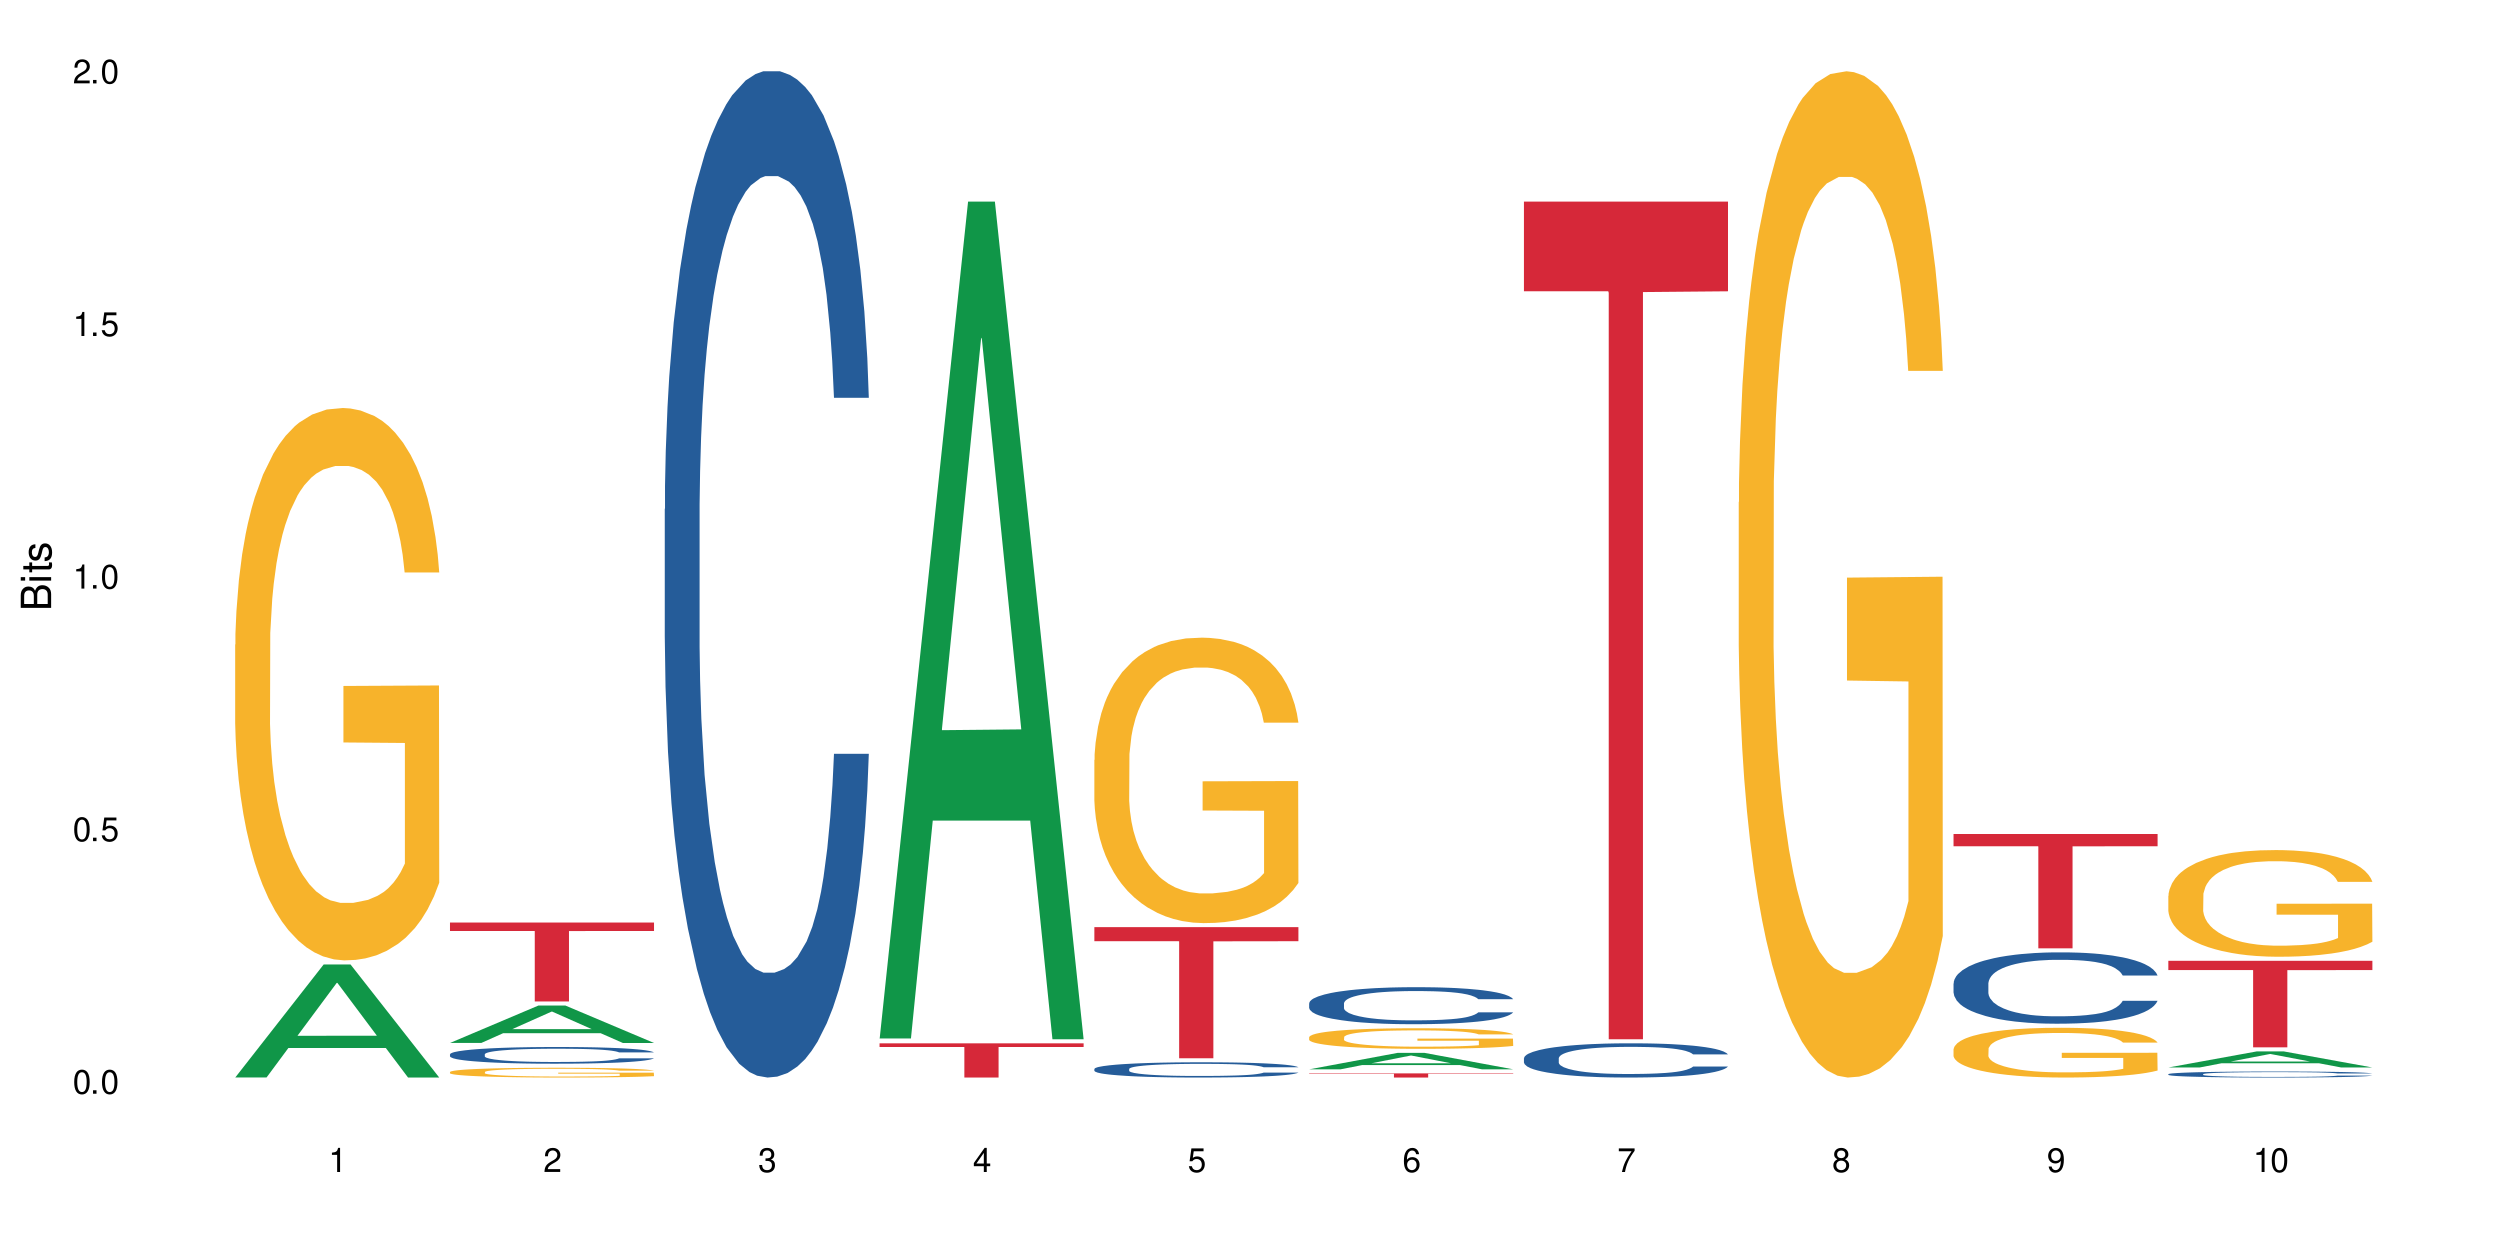
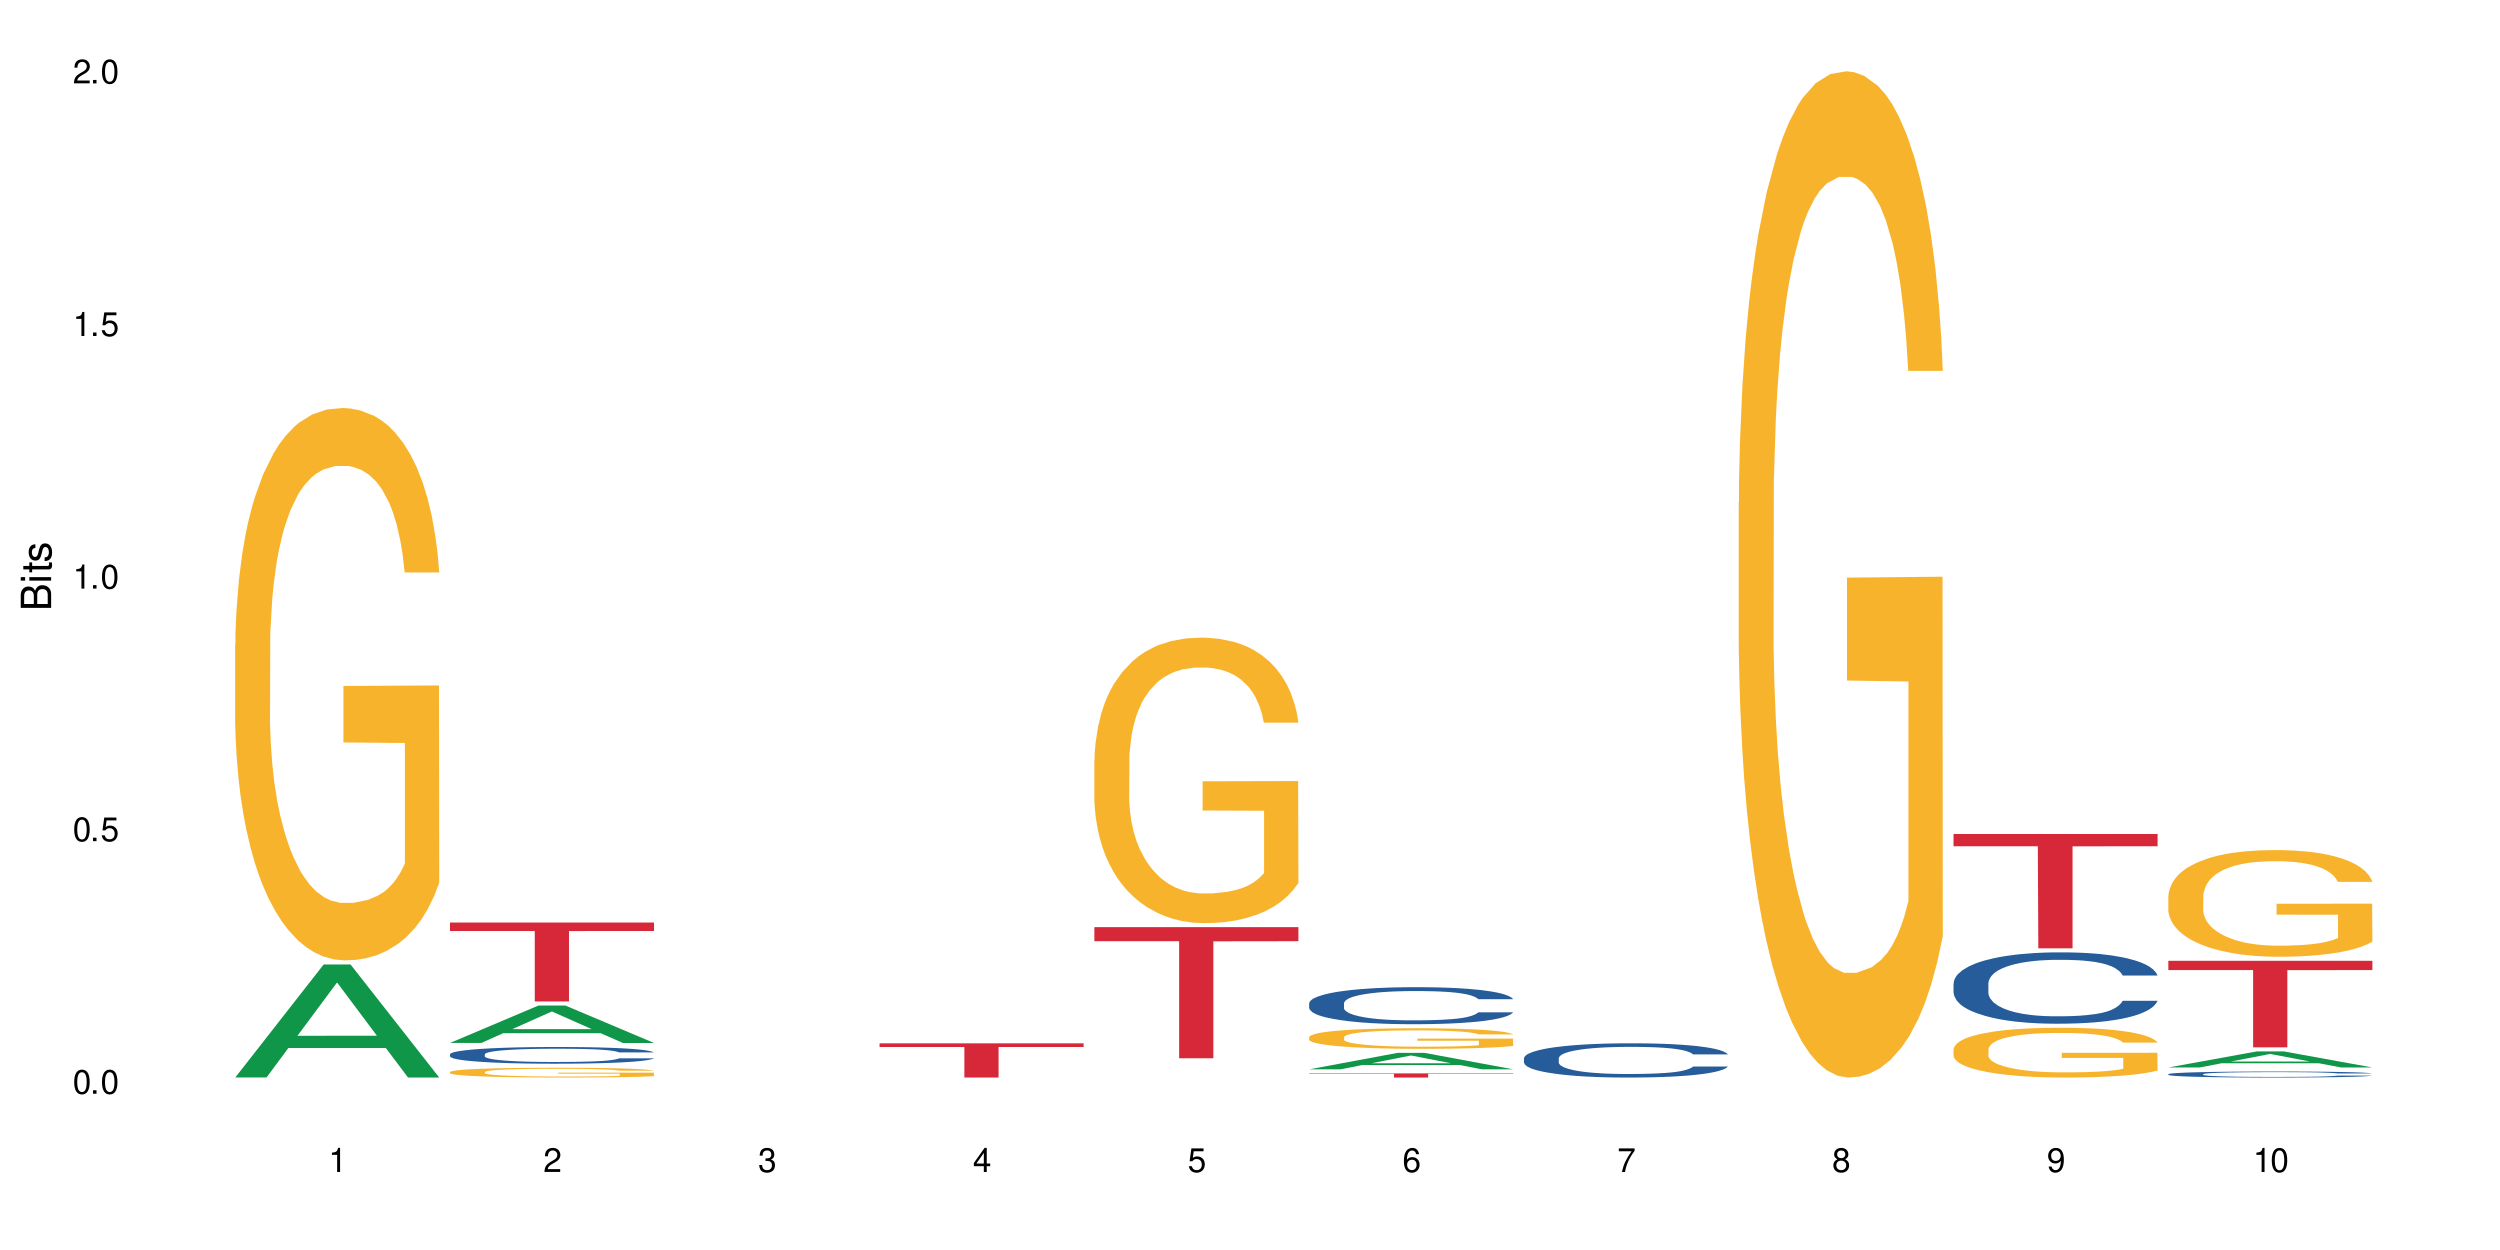
<svg xmlns="http://www.w3.org/2000/svg" xmlns:xlink="http://www.w3.org/1999/xlink" width="720" height="360" viewBox="0 0 720 360">
  <defs>
    <g>
      <g id="glyph-0-0">
</g>
      <g id="glyph-0-1">
        <path d="M 2.641 -6.938 C 2 -6.938 1.422 -6.656 1.078 -6.172 C 0.641 -5.562 0.406 -4.641 0.406 -3.359 C 0.406 -1.016 1.188 0.219 2.641 0.219 C 4.078 0.219 4.859 -1.016 4.859 -3.297 C 4.859 -4.641 4.656 -5.547 4.203 -6.172 C 3.844 -6.656 3.281 -6.938 2.641 -6.938 Z M 2.641 -6.188 C 3.547 -6.188 4 -5.25 4 -3.375 C 4 -1.406 3.562 -0.484 2.625 -0.484 C 1.734 -0.484 1.281 -1.438 1.281 -3.344 C 1.281 -5.25 1.734 -6.188 2.641 -6.188 Z M 2.641 -6.188 " />
      </g>
      <g id="glyph-0-2">
        <path d="M 1.828 -1 L 0.828 -1 L 0.828 0 L 1.828 0 Z M 1.828 -1 " />
      </g>
      <g id="glyph-0-3">
        <path d="M 4.562 -6.797 L 1.062 -6.797 L 0.547 -3.094 L 1.328 -3.094 C 1.719 -3.562 2.047 -3.734 2.578 -3.734 C 3.484 -3.734 4.062 -3.109 4.062 -2.094 C 4.062 -1.125 3.484 -0.531 2.578 -0.531 C 1.828 -0.531 1.375 -0.906 1.188 -1.672 L 0.328 -1.672 C 0.453 -1.109 0.547 -0.844 0.75 -0.594 C 1.125 -0.078 1.828 0.219 2.594 0.219 C 3.969 0.219 4.922 -0.781 4.922 -2.219 C 4.922 -3.562 4.031 -4.484 2.719 -4.484 C 2.25 -4.484 1.859 -4.359 1.469 -4.062 L 1.734 -5.969 L 4.562 -5.969 Z M 4.562 -6.797 " />
      </g>
      <g id="glyph-0-4">
        <path d="M 2.484 -4.938 L 2.484 0 L 3.328 0 L 3.328 -6.938 L 2.766 -6.938 C 2.469 -5.875 2.281 -5.734 0.984 -5.562 L 0.984 -4.938 Z M 2.484 -4.938 " />
      </g>
      <g id="glyph-0-5">
        <path d="M 4.859 -0.828 L 1.281 -0.828 C 1.359 -1.406 1.672 -1.781 2.5 -2.281 L 3.469 -2.828 C 4.406 -3.344 4.906 -4.062 4.906 -4.906 C 4.906 -5.484 4.672 -6.031 4.266 -6.406 C 3.859 -6.766 3.375 -6.938 2.719 -6.938 C 1.859 -6.938 1.219 -6.625 0.844 -6.031 C 0.609 -5.672 0.5 -5.234 0.484 -4.531 L 1.328 -4.531 C 1.359 -5.016 1.406 -5.281 1.531 -5.516 C 1.75 -5.938 2.188 -6.203 2.703 -6.203 C 3.469 -6.203 4.031 -5.641 4.031 -4.891 C 4.031 -4.344 3.719 -3.859 3.125 -3.516 L 2.234 -3 C 0.812 -2.172 0.406 -1.531 0.328 -0.016 L 4.859 -0.016 Z M 4.859 -0.828 " />
      </g>
      <g id="glyph-0-6">
        <path d="M 2.125 -3.188 L 2.578 -3.188 C 3.5 -3.188 3.984 -2.766 3.984 -1.922 C 3.984 -1.062 3.469 -0.531 2.594 -0.531 C 1.656 -0.531 1.203 -1 1.156 -2.016 L 0.312 -2.016 C 0.344 -1.453 0.438 -1.094 0.609 -0.781 C 0.953 -0.109 1.625 0.219 2.547 0.219 C 3.953 0.219 4.859 -0.625 4.859 -1.938 C 4.859 -2.828 4.516 -3.297 3.703 -3.594 C 4.344 -3.844 4.656 -4.328 4.656 -5.031 C 4.656 -6.219 3.875 -6.938 2.578 -6.938 C 1.203 -6.938 0.484 -6.172 0.453 -4.703 L 1.297 -4.703 C 1.312 -5.125 1.344 -5.359 1.453 -5.578 C 1.641 -5.969 2.062 -6.203 2.594 -6.203 C 3.344 -6.203 3.797 -5.75 3.797 -5 C 3.797 -4.516 3.609 -4.219 3.25 -4.047 C 3.016 -3.953 2.703 -3.922 2.125 -3.906 Z M 2.125 -3.188 " />
      </g>
      <g id="glyph-0-7">
        <path d="M 3.141 -1.672 L 3.141 0 L 3.984 0 L 3.984 -1.672 L 4.984 -1.672 L 4.984 -2.438 L 3.984 -2.438 L 3.984 -6.938 L 3.359 -6.938 L 0.266 -2.578 L 0.266 -1.672 Z M 3.141 -2.438 L 1 -2.438 L 3.141 -5.5 Z M 3.141 -2.438 " />
      </g>
      <g id="glyph-0-8">
        <path d="M 4.781 -5.125 C 4.609 -6.266 3.891 -6.938 2.844 -6.938 C 2.094 -6.938 1.422 -6.578 1.031 -5.953 C 0.594 -5.266 0.406 -4.422 0.406 -3.172 C 0.406 -2 0.578 -1.25 0.984 -0.641 C 1.359 -0.078 1.953 0.219 2.703 0.219 C 3.984 0.219 4.922 -0.75 4.922 -2.094 C 4.922 -3.375 4.062 -4.281 2.844 -4.281 C 2.172 -4.281 1.641 -4.031 1.281 -3.516 C 1.281 -5.234 1.828 -6.188 2.797 -6.188 C 3.391 -6.188 3.797 -5.797 3.938 -5.125 Z M 2.734 -3.531 C 3.547 -3.531 4.062 -2.953 4.062 -2.031 C 4.062 -1.156 3.484 -0.531 2.703 -0.531 C 1.922 -0.531 1.328 -1.188 1.328 -2.078 C 1.328 -2.938 1.906 -3.531 2.734 -3.531 Z M 2.734 -3.531 " />
      </g>
      <g id="glyph-0-9">
        <path d="M 4.984 -6.797 L 0.438 -6.797 L 0.438 -5.969 L 4.109 -5.969 C 2.5 -3.656 1.828 -2.234 1.328 0 L 2.219 0 C 2.594 -2.172 3.453 -4.047 4.984 -6.094 Z M 4.984 -6.797 " />
      </g>
      <g id="glyph-0-10">
        <path d="M 3.75 -3.656 C 4.469 -4.094 4.688 -4.438 4.688 -5.078 C 4.688 -6.172 3.844 -6.938 2.641 -6.938 C 1.438 -6.938 0.594 -6.172 0.594 -5.094 C 0.594 -4.438 0.812 -4.094 1.516 -3.656 C 0.734 -3.266 0.359 -2.703 0.359 -1.922 C 0.359 -0.656 1.281 0.219 2.641 0.219 C 3.984 0.219 4.922 -0.656 4.922 -1.922 C 4.922 -2.703 4.531 -3.266 3.75 -3.656 Z M 2.641 -6.188 C 3.359 -6.188 3.812 -5.75 3.812 -5.062 C 3.812 -4.406 3.344 -3.984 2.641 -3.984 C 1.922 -3.984 1.453 -4.406 1.453 -5.078 C 1.453 -5.75 1.922 -6.188 2.641 -6.188 Z M 2.641 -3.266 C 3.484 -3.266 4.062 -2.719 4.062 -1.906 C 4.062 -1.078 3.484 -0.531 2.625 -0.531 C 1.797 -0.531 1.219 -1.094 1.219 -1.906 C 1.219 -2.719 1.781 -3.266 2.641 -3.266 Z M 2.641 -3.266 " />
      </g>
      <g id="glyph-0-11">
        <path d="M 0.516 -1.578 C 0.672 -0.453 1.406 0.219 2.438 0.219 C 3.188 0.219 3.859 -0.141 4.266 -0.766 C 4.688 -1.453 4.891 -2.297 4.891 -3.547 C 4.891 -4.719 4.703 -5.453 4.312 -6.078 C 3.938 -6.641 3.344 -6.938 2.594 -6.938 C 1.297 -6.938 0.359 -5.969 0.359 -4.625 C 0.359 -3.344 1.234 -2.453 2.453 -2.453 C 3.094 -2.453 3.578 -2.672 4.016 -3.203 C 4 -1.484 3.469 -0.531 2.5 -0.531 C 1.906 -0.531 1.484 -0.906 1.359 -1.578 Z M 2.578 -6.203 C 3.375 -6.203 3.969 -5.531 3.969 -4.641 C 3.969 -3.797 3.391 -3.188 2.547 -3.188 C 1.734 -3.188 1.234 -3.766 1.234 -4.688 C 1.234 -5.562 1.797 -6.203 2.578 -6.203 Z M 2.578 -6.203 " />
      </g>
      <g id="glyph-1-0">
</g>
      <g id="glyph-1-1">
        <path d="M 0 -0.953 L 0 -4.891 C 0 -5.719 -0.234 -6.344 -0.734 -6.797 C -1.188 -7.234 -1.812 -7.469 -2.5 -7.469 C -3.547 -7.469 -4.188 -7 -4.625 -5.875 C -4.984 -6.688 -5.625 -7.094 -6.531 -7.094 C -7.172 -7.094 -7.734 -6.859 -8.141 -6.391 C -8.562 -5.922 -8.75 -5.344 -8.75 -4.5 L -8.75 -0.953 Z M -4.984 -2.062 L -7.766 -2.062 L -7.766 -4.219 C -7.766 -4.844 -7.688 -5.203 -7.453 -5.5 C -7.219 -5.812 -6.859 -5.969 -6.375 -5.969 C -5.891 -5.969 -5.531 -5.812 -5.297 -5.5 C -5.062 -5.203 -4.984 -4.844 -4.984 -4.219 Z M -0.984 -2.062 L -4 -2.062 L -4 -4.781 C -4 -5.766 -3.438 -6.359 -2.484 -6.359 C -1.547 -6.359 -0.984 -5.766 -0.984 -4.781 Z M -0.984 -2.062 " />
      </g>
      <g id="glyph-1-2">
        <path d="M -6.281 -1.797 L -6.281 -0.797 L 0 -0.797 L 0 -1.797 Z M -8.75 -1.797 L -8.75 -0.797 L -7.484 -0.797 L -7.484 -1.797 Z M -8.75 -1.797 " />
      </g>
      <g id="glyph-1-3">
        <path d="M -6.281 -3.047 L -6.281 -2.016 L -8.016 -2.016 L -8.016 -1.016 L -6.281 -1.016 L -6.281 -0.172 L -5.469 -0.172 L -5.469 -1.016 L -0.719 -1.016 C -0.078 -1.016 0.281 -1.453 0.281 -2.234 C 0.281 -2.5 0.25 -2.719 0.188 -3.047 L -0.641 -3.047 C -0.609 -2.906 -0.594 -2.766 -0.594 -2.562 C -0.594 -2.141 -0.719 -2.016 -1.156 -2.016 L -5.469 -2.016 L -5.469 -3.047 Z M -6.281 -3.047 " />
      </g>
      <g id="glyph-1-4">
        <path d="M -4.531 -5.25 C -5.766 -5.25 -6.469 -4.422 -6.469 -2.969 C -6.469 -1.516 -5.719 -0.562 -4.547 -0.562 C -3.562 -0.562 -3.094 -1.062 -2.734 -2.562 L -2.516 -3.484 C -2.344 -4.188 -2.094 -4.469 -1.641 -4.469 C -1.047 -4.469 -0.641 -3.875 -0.641 -3 C -0.641 -2.453 -0.797 -2 -1.062 -1.75 C -1.25 -1.594 -1.422 -1.531 -1.875 -1.469 L -1.875 -0.406 C -0.422 -0.453 0.281 -1.266 0.281 -2.922 C 0.281 -4.5 -0.5 -5.516 -1.719 -5.516 C -2.656 -5.516 -3.172 -4.984 -3.469 -3.734 L -3.703 -2.766 C -3.891 -1.953 -4.156 -1.609 -4.594 -1.609 C -5.188 -1.609 -5.547 -2.125 -5.547 -2.938 C -5.547 -3.75 -5.203 -4.172 -4.531 -4.203 Z M -4.531 -5.25 " />
      </g>
    </g>
  </defs>
  <rect x="-72" y="-36" width="864" height="432" fill="rgb(100%, 100%, 100%)" fill-opacity="1" />
  <path fill-rule="nonzero" fill="rgb(6.275%, 58.824%, 28.235%)" fill-opacity="1" d="M 67.73 310.301 L 67.793 310.27 L 93.223 277.758 L 100.945 277.758 L 126.5 310.332 L 117.52 310.332 L 111.117 301.828 L 83.051 301.828 L 76.773 310.301 L 67.73 310.301 L 85.75 298.312 L 108.543 298.281 L 97.176 283.082 L 97.051 283.051 L 96.926 283.141 L 85.688 298.281 L 85.75 298.312 Z M 67.73 310.301 " />
  <path fill-rule="nonzero" fill="rgb(96.863%, 70.196%, 16.863%)" fill-opacity="1" d="M 67.73 185.645 L 67.801 185.5 L 67.801 182.594 L 68.09 176.055 L 68.805 167.047 L 69.738 159.637 L 70.742 153.824 L 71.387 150.773 L 72.461 146.414 L 73.395 143.219 L 75.758 136.68 L 78.77 130.578 L 80.418 127.965 L 82.281 125.492 L 84.93 122.734 L 86.148 121.715 L 89.875 119.391 L 94.105 117.938 L 98.762 117.504 L 100.914 117.648 L 103.852 118.23 L 107.863 119.828 L 110.16 121.281 L 111.949 122.734 L 113.812 124.621 L 116.105 127.527 L 118.258 131.016 L 119.977 134.5 L 121.695 138.859 L 123.129 143.508 L 124.348 148.594 L 125.422 154.695 L 126.07 159.781 L 126.5 164.867 L 116.535 164.867 L 115.965 159.781 L 115.32 155.859 L 114.242 151.062 L 113.168 147.578 L 112.094 144.816 L 110.086 141.039 L 108.367 138.715 L 106.215 136.68 L 104.137 135.371 L 101.773 134.5 L 100.34 134.211 L 96.543 134.211 L 93.102 135.227 L 91.094 136.391 L 89.66 137.551 L 87.656 139.73 L 86.438 141.477 L 85.719 142.637 L 83.57 147.141 L 82.137 151.211 L 81.348 153.969 L 80.344 158.328 L 79.629 162.25 L 78.84 168.062 L 78.41 172.422 L 77.836 182.301 L 77.766 208.453 L 77.98 213.977 L 78.41 219.934 L 78.984 225.164 L 79.844 230.684 L 80.703 234.898 L 82.207 240.562 L 83.496 244.34 L 84.5 246.809 L 86.438 250.734 L 87.227 252.039 L 89.09 254.656 L 91.023 256.691 L 93.387 258.434 L 95.18 259.305 L 98.047 260.031 L 101.703 260.031 L 106 259.16 L 108.727 257.996 L 110.59 256.836 L 111.809 255.82 L 113.312 254.219 L 114.387 252.766 L 115.391 251.168 L 116.609 248.699 L 116.609 213.977 L 98.906 213.828 L 98.906 197.559 L 126.426 197.41 L 126.5 254.219 L 124.992 258.145 L 123.129 261.922 L 121.34 264.828 L 119.477 267.297 L 116.824 270.059 L 114.672 271.801 L 111.375 273.836 L 108.367 275.141 L 105.215 276.016 L 102.418 276.449 L 99.121 276.594 L 96.184 276.305 L 93.031 275.434 L 90.52 274.27 L 88.227 272.816 L 85.934 270.93 L 83.066 267.879 L 81.203 265.406 L 79.27 262.355 L 77.336 258.723 L 75.613 254.801 L 74.469 251.75 L 73.32 248.262 L 72.102 243.906 L 70.957 238.965 L 70.098 234.461 L 69.309 229.375 L 68.734 224.582 L 68.16 218.043 L 67.875 212.812 L 67.73 208.309 Z M 67.73 185.645 " />
  <path fill-rule="nonzero" fill="rgb(6.275%, 58.824%, 28.235%)" fill-opacity="1" d="M 129.594 300.363 L 129.656 300.352 L 155.082 289.586 L 162.805 289.586 L 188.359 300.375 L 179.383 300.375 L 172.977 297.559 L 144.91 297.559 L 138.633 300.363 L 129.594 300.363 L 147.613 296.395 L 170.402 296.383 L 159.039 291.348 L 158.914 291.34 L 158.789 291.371 L 147.547 296.383 L 147.613 296.395 Z M 129.594 300.363 " />
  <path fill-rule="nonzero" fill="rgb(14.51%, 36.078%, 60%)" fill-opacity="1" d="M 129.594 303.633 L 129.664 303.625 L 129.664 303.52 L 129.879 303.355 L 130.379 303.145 L 130.883 302.996 L 132.172 302.738 L 133.965 302.488 L 135.828 302.293 L 137.188 302.18 L 138.406 302.09 L 141.203 301.93 L 142.992 301.844 L 144.93 301.77 L 147.293 301.695 L 149.016 301.652 L 152.883 301.582 L 155.75 301.551 L 157.973 301.539 L 162.773 301.539 L 165.641 301.555 L 167.719 301.578 L 170.012 301.613 L 171.949 301.652 L 175.316 301.75 L 178.324 301.871 L 179.688 301.941 L 181.836 302.078 L 183.484 302.211 L 184.633 302.324 L 185.922 302.488 L 187.07 302.684 L 187.93 302.91 L 188.359 303.098 L 178.324 303.098 L 177.824 302.922 L 177.25 302.785 L 176.176 302.605 L 175.102 302.48 L 173.598 302.352 L 172.234 302.266 L 170.371 302.184 L 168.723 302.133 L 167.004 302.09 L 165.355 302.066 L 162.199 302.039 L 158.547 302.039 L 157.184 302.047 L 154.391 302.082 L 152.883 302.113 L 150.734 302.176 L 149.23 302.23 L 147.438 302.32 L 146.219 302.395 L 144.715 302.508 L 143.641 302.609 L 142.422 302.754 L 141.703 302.867 L 141.059 302.988 L 140.484 303.133 L 140.055 303.289 L 139.77 303.449 L 139.625 303.609 L 139.625 304.289 L 139.77 304.449 L 140.129 304.633 L 141.059 304.902 L 142.422 305.137 L 143.996 305.32 L 145.504 305.453 L 146.363 305.512 L 147.508 305.582 L 149.301 305.672 L 151.879 305.758 L 153.387 305.793 L 155.68 305.828 L 158.043 305.848 L 161.199 305.848 L 163.992 305.828 L 165.855 305.809 L 167.789 305.773 L 170.441 305.699 L 172.09 305.629 L 173.523 305.543 L 174.598 305.461 L 175.316 305.391 L 176.391 305.254 L 177.25 305.105 L 177.895 304.949 L 178.324 304.801 L 188.359 304.801 L 187.93 304.977 L 187.285 305.148 L 186.641 305.277 L 185.637 305.43 L 184.488 305.566 L 182.84 305.719 L 181.48 305.82 L 179.688 305.93 L 178.039 306.016 L 176.246 306.09 L 173.598 306.176 L 171.875 306.223 L 170.012 306.262 L 167.789 306.297 L 164.996 306.328 L 161.984 306.344 L 159.191 306.348 L 156.18 306.34 L 153.957 306.324 L 151.02 306.281 L 147.367 306.203 L 144.715 306.121 L 142.637 306.035 L 140.844 305.949 L 138.836 305.828 L 136.258 305.637 L 134.68 305.488 L 133.605 305.363 L 132.387 305.191 L 131.527 305.039 L 130.523 304.793 L 129.809 304.48 L 129.594 304.238 Z M 129.594 303.633 " />
  <path fill-rule="nonzero" fill="rgb(96.863%, 70.196%, 16.863%)" fill-opacity="1" d="M 129.594 308.719 L 129.664 308.719 L 129.664 308.668 L 129.949 308.551 L 130.668 308.391 L 131.598 308.258 L 132.602 308.156 L 133.246 308.102 L 134.32 308.023 L 135.254 307.969 L 137.617 307.852 L 140.629 307.746 L 142.277 307.699 L 144.141 307.652 L 146.793 307.605 L 148.012 307.586 L 151.738 307.547 L 155.965 307.52 L 160.625 307.512 L 162.773 307.516 L 165.711 307.527 L 169.727 307.555 L 172.02 307.578 L 173.812 307.605 L 175.676 307.641 L 177.969 307.691 L 180.117 307.754 L 181.836 307.812 L 183.559 307.891 L 184.992 307.973 L 186.211 308.062 L 187.285 308.172 L 187.93 308.262 L 188.359 308.352 L 178.398 308.352 L 177.824 308.262 L 177.18 308.191 L 176.105 308.109 L 175.031 308.047 L 173.953 307.996 L 171.949 307.93 L 170.227 307.887 L 168.078 307.852 L 166 307.828 L 163.633 307.812 L 162.199 307.809 L 158.402 307.809 L 154.961 307.828 L 152.957 307.848 L 151.523 307.867 L 149.516 307.906 L 148.297 307.938 L 147.582 307.957 L 145.43 308.039 L 143.996 308.109 L 143.207 308.16 L 142.207 308.234 L 141.488 308.305 L 140.699 308.41 L 140.27 308.484 L 139.695 308.66 L 139.625 309.125 L 139.84 309.223 L 140.27 309.328 L 140.844 309.422 L 141.703 309.52 L 142.562 309.594 L 144.07 309.695 L 145.359 309.762 L 146.363 309.805 L 148.297 309.875 L 149.086 309.898 L 150.949 309.945 L 152.883 309.98 L 155.25 310.012 L 157.039 310.027 L 159.906 310.039 L 163.562 310.039 L 167.863 310.023 L 170.586 310.004 L 172.449 309.98 L 173.668 309.965 L 175.172 309.938 L 176.246 309.91 L 177.25 309.883 L 178.469 309.84 L 178.469 309.223 L 160.766 309.219 L 160.766 308.93 L 188.289 308.93 L 188.359 309.938 L 186.855 310.004 L 184.992 310.074 L 183.199 310.125 L 181.336 310.168 L 178.684 310.215 L 176.535 310.246 L 173.238 310.285 L 170.227 310.309 L 167.074 310.32 L 164.277 310.328 L 160.984 310.332 L 158.043 310.328 L 154.891 310.312 L 152.383 310.293 L 150.09 310.266 L 147.797 310.23 L 144.93 310.18 L 143.066 310.133 L 141.129 310.078 L 139.195 310.016 L 137.477 309.945 L 136.328 309.891 L 135.184 309.832 L 133.965 309.754 L 132.816 309.664 L 131.957 309.586 L 131.168 309.496 L 130.594 309.41 L 130.023 309.293 L 129.734 309.203 L 129.594 309.121 Z M 129.594 308.719 " />
  <path fill-rule="nonzero" fill="rgb(83.922%, 15.686%, 22.353%)" fill-opacity="1" d="M 129.594 265.688 L 188.359 265.688 L 188.359 268.121 L 163.867 268.141 L 163.867 288.422 L 154.012 288.422 L 154.012 268.164 L 153.871 268.121 L 129.594 268.121 Z M 129.594 265.688 " />
-   <path fill-rule="nonzero" fill="rgb(14.51%, 36.078%, 60%)" fill-opacity="1" d="M 191.453 146.621 L 191.523 146.355 L 191.523 140 L 191.738 129.934 L 192.242 117.215 L 192.742 108.477 L 194.031 92.844 L 195.824 77.746 L 197.688 66.09 L 199.051 59.203 L 200.27 53.902 L 203.062 44.102 L 204.855 39.07 L 206.789 34.566 L 209.156 30.062 L 210.875 27.414 L 214.746 23.176 L 217.613 21.32 L 219.832 20.527 L 224.637 20.527 L 227.5 21.586 L 229.582 22.91 L 231.875 25.031 L 233.809 27.414 L 237.176 33.242 L 240.188 40.66 L 241.547 44.898 L 243.699 53.109 L 245.348 61.055 L 246.492 67.945 L 247.785 77.746 L 248.93 89.668 L 249.789 103.176 L 250.219 114.566 L 240.188 114.566 L 239.684 103.973 L 239.113 95.758 L 238.035 84.898 L 236.961 77.215 L 235.457 69.535 L 234.094 64.5 L 232.23 59.469 L 230.582 56.289 L 228.863 53.902 L 227.215 52.316 L 224.062 50.727 L 220.406 50.727 L 219.043 51.254 L 216.25 53.375 L 214.746 55.23 L 212.594 58.938 L 211.09 62.383 L 209.297 67.68 L 208.078 72.184 L 206.574 79.07 L 205.5 85.164 L 204.281 93.906 L 203.566 100.527 L 202.918 107.945 L 202.348 116.688 L 201.918 125.957 L 201.629 135.762 L 201.484 145.297 L 201.484 186.355 L 201.629 195.895 L 201.988 207.02 L 202.918 223.18 L 204.281 237.219 L 205.859 248.344 L 207.363 256.293 L 208.223 260 L 209.371 264.238 L 211.16 269.535 L 213.742 274.836 L 215.246 276.953 L 217.539 279.074 L 219.906 280.133 L 223.059 280.133 L 225.852 279.074 L 227.715 277.75 L 229.652 275.629 L 232.305 271.125 L 233.953 266.887 L 235.387 261.855 L 236.461 256.82 L 237.176 252.582 L 238.254 244.371 L 239.113 235.363 L 239.758 226.094 L 240.188 217.086 L 250.219 217.086 L 249.789 227.684 L 249.145 238.012 L 248.5 245.695 L 247.496 254.969 L 246.352 263.18 L 244.703 272.449 L 243.34 278.543 L 241.547 285.168 L 239.898 290.199 L 238.109 294.703 L 235.457 300 L 233.738 302.648 L 231.875 305.035 L 229.652 307.152 L 226.855 309.008 L 223.848 310.066 L 221.051 310.332 L 218.043 309.801 L 215.82 308.742 L 212.883 306.359 L 209.227 301.59 L 206.574 296.559 L 204.496 291.523 L 202.703 286.227 L 200.699 279.074 L 198.117 267.418 L 196.543 258.41 L 195.465 250.992 L 194.246 240.664 L 193.387 231.391 L 192.383 216.555 L 191.668 197.746 L 191.453 183.18 Z M 191.453 146.621 " />
-   <path fill-rule="nonzero" fill="rgb(6.275%, 58.824%, 28.235%)" fill-opacity="1" d="M 253.312 299.086 L 253.375 298.859 L 278.805 58.066 L 286.527 58.066 L 312.082 299.312 L 303.102 299.312 L 296.699 236.34 L 268.633 236.34 L 262.355 299.086 L 253.312 299.086 L 271.332 210.289 L 294.125 210.062 L 282.762 97.48 L 282.633 97.254 L 282.508 97.934 L 271.27 210.062 L 271.332 210.289 Z M 253.312 299.086 " />
  <path fill-rule="nonzero" fill="rgb(83.922%, 15.686%, 22.353%)" fill-opacity="1" d="M 253.312 300.477 L 312.082 300.477 L 312.082 301.531 L 287.59 301.543 L 287.59 310.332 L 277.734 310.332 L 277.734 301.551 L 277.594 301.531 L 253.312 301.531 Z M 253.312 300.477 " />
-   <path fill-rule="nonzero" fill="rgb(14.51%, 36.078%, 60%)" fill-opacity="1" d="M 315.176 307.848 L 315.246 307.844 L 315.246 307.75 L 315.461 307.598 L 315.961 307.402 L 316.465 307.27 L 317.754 307.035 L 319.547 306.805 L 321.41 306.629 L 322.77 306.523 L 323.988 306.445 L 326.785 306.293 L 328.578 306.219 L 330.512 306.148 L 332.875 306.082 L 334.598 306.043 L 338.465 305.977 L 341.332 305.949 L 343.555 305.938 L 348.355 305.938 L 351.223 305.953 L 353.301 305.973 L 355.594 306.004 L 357.531 306.043 L 360.898 306.129 L 363.91 306.242 L 365.27 306.309 L 367.422 306.43 L 369.07 306.551 L 370.215 306.656 L 371.504 306.805 L 372.652 306.984 L 373.512 307.191 L 373.941 307.363 L 363.91 307.363 L 363.406 307.203 L 362.832 307.078 L 361.758 306.914 L 360.684 306.797 L 359.18 306.68 L 357.816 306.605 L 355.953 306.527 L 354.305 306.48 L 352.586 306.445 L 350.938 306.418 L 347.785 306.395 L 344.129 306.395 L 342.766 306.402 L 339.973 306.434 L 338.465 306.465 L 336.316 306.52 L 334.812 306.57 L 333.02 306.652 L 331.801 306.719 L 330.297 306.824 L 329.223 306.918 L 328.004 307.051 L 327.285 307.152 L 326.641 307.262 L 326.066 307.395 L 325.637 307.535 L 325.352 307.684 L 325.207 307.828 L 325.207 308.453 L 325.352 308.598 L 325.711 308.766 L 326.641 309.012 L 328.004 309.223 L 329.578 309.391 L 331.086 309.512 L 331.945 309.57 L 333.09 309.633 L 334.883 309.715 L 337.465 309.793 L 338.969 309.828 L 341.262 309.859 L 343.625 309.875 L 346.781 309.875 L 349.574 309.859 L 351.438 309.84 L 353.375 309.805 L 356.023 309.738 L 357.672 309.672 L 359.105 309.598 L 360.184 309.52 L 360.898 309.457 L 361.973 309.332 L 362.832 309.195 L 363.48 309.055 L 363.91 308.918 L 373.941 308.918 L 373.512 309.078 L 372.867 309.234 L 372.223 309.352 L 371.219 309.492 L 370.07 309.617 L 368.422 309.758 L 367.062 309.852 L 365.27 309.949 L 363.621 310.027 L 361.832 310.094 L 359.18 310.176 L 357.457 310.215 L 355.594 310.254 L 353.375 310.285 L 350.578 310.312 L 347.57 310.328 L 344.773 310.332 L 341.762 310.324 L 339.543 310.309 L 336.602 310.273 L 332.949 310.199 L 330.297 310.125 L 328.219 310.047 L 326.426 309.969 L 324.418 309.859 L 321.84 309.68 L 320.262 309.547 L 319.188 309.434 L 317.969 309.277 L 317.109 309.137 L 316.105 308.91 L 315.391 308.625 L 315.176 308.402 Z M 315.176 307.848 " />
  <path fill-rule="nonzero" fill="rgb(96.863%, 70.196%, 16.863%)" fill-opacity="1" d="M 315.176 218.855 L 315.246 218.781 L 315.246 217.281 L 315.531 213.902 L 316.25 209.246 L 317.18 205.418 L 318.184 202.414 L 318.828 200.836 L 319.906 198.586 L 320.836 196.934 L 323.203 193.555 L 326.211 190.398 L 327.859 189.047 L 329.723 187.773 L 332.375 186.344 L 333.594 185.82 L 337.32 184.617 L 341.547 183.867 L 346.207 183.641 L 348.355 183.719 L 351.297 184.016 L 355.309 184.844 L 357.602 185.594 L 359.395 186.344 L 361.258 187.32 L 363.551 188.824 L 365.699 190.625 L 367.422 192.426 L 369.141 194.68 L 370.574 197.082 L 371.793 199.711 L 372.867 202.863 L 373.512 205.492 L 373.941 208.121 L 363.98 208.121 L 363.406 205.492 L 362.762 203.465 L 361.688 200.988 L 360.613 199.184 L 359.535 197.758 L 357.531 195.805 L 355.809 194.605 L 353.66 193.555 L 351.582 192.879 L 349.215 192.426 L 347.785 192.277 L 343.984 192.277 L 340.547 192.801 L 338.539 193.402 L 337.105 194.004 L 335.098 195.129 L 333.879 196.031 L 333.164 196.633 L 331.012 198.961 L 329.578 201.062 L 328.793 202.488 L 327.789 204.742 L 327.07 206.77 L 326.281 209.773 L 325.852 212.023 L 325.281 217.129 L 325.207 230.645 L 325.422 233.5 L 325.852 236.578 L 326.426 239.281 L 327.285 242.133 L 328.145 244.312 L 329.652 247.238 L 330.941 249.191 L 331.945 250.469 L 333.879 252.496 L 334.668 253.172 L 336.531 254.523 L 338.465 255.574 L 340.832 256.477 L 342.625 256.926 L 345.488 257.301 L 349.145 257.301 L 353.445 256.852 L 356.168 256.25 L 358.031 255.648 L 359.25 255.125 L 360.754 254.297 L 361.832 253.547 L 362.832 252.723 L 364.051 251.445 L 364.051 233.5 L 346.352 233.426 L 346.352 225.016 L 373.871 224.938 L 373.941 254.297 L 372.438 256.324 L 370.574 258.277 L 368.781 259.777 L 366.918 261.055 L 364.266 262.48 L 362.117 263.383 L 358.82 264.434 L 355.809 265.109 L 352.656 265.562 L 349.863 265.785 L 346.566 265.859 L 343.625 265.711 L 340.473 265.262 L 337.965 264.66 L 335.672 263.91 L 333.379 262.934 L 330.512 261.355 L 328.648 260.078 L 326.715 258.504 L 324.777 256.625 L 323.059 254.598 L 321.91 253.02 L 320.766 251.219 L 319.547 248.965 L 318.398 246.414 L 317.539 244.086 L 316.75 241.457 L 316.18 238.98 L 315.605 235.602 L 315.316 232.898 L 315.176 230.57 Z M 315.176 218.855 " />
  <path fill-rule="nonzero" fill="rgb(83.922%, 15.686%, 22.353%)" fill-opacity="1" d="M 315.176 267.023 L 373.941 267.023 L 373.941 271.066 L 349.449 271.102 L 349.449 304.773 L 339.594 304.773 L 339.594 271.137 L 339.453 271.066 L 315.176 271.066 Z M 315.176 267.023 " />
  <path fill-rule="nonzero" fill="rgb(6.275%, 58.824%, 28.235%)" fill-opacity="1" d="M 377.035 307.965 L 377.098 307.961 L 402.527 303.227 L 410.25 303.227 L 435.805 307.969 L 426.824 307.969 L 420.422 306.73 L 392.355 306.73 L 386.078 307.965 L 377.035 307.965 L 395.055 306.219 L 417.848 306.215 L 406.48 304 L 406.355 303.996 L 406.23 304.008 L 394.992 306.215 L 395.055 306.219 Z M 377.035 307.965 " />
  <path fill-rule="nonzero" fill="rgb(14.51%, 36.078%, 60%)" fill-opacity="1" d="M 377.035 288.953 L 377.105 288.945 L 377.105 288.711 L 377.32 288.34 L 377.824 287.871 L 378.324 287.551 L 379.617 286.977 L 381.406 286.422 L 383.27 285.992 L 384.633 285.738 L 385.852 285.547 L 388.645 285.184 L 390.438 285 L 392.371 284.836 L 394.738 284.668 L 396.457 284.57 L 400.328 284.414 L 403.195 284.348 L 405.414 284.32 L 410.219 284.32 L 413.086 284.355 L 415.164 284.406 L 417.457 284.484 L 419.391 284.57 L 422.758 284.785 L 425.77 285.059 L 427.133 285.215 L 429.281 285.516 L 430.93 285.809 L 432.078 286.062 L 433.367 286.422 L 434.512 286.859 L 435.375 287.355 L 435.805 287.773 L 425.77 287.773 L 425.27 287.387 L 424.695 287.082 L 423.621 286.684 L 422.543 286.402 L 421.039 286.121 L 419.68 285.934 L 417.816 285.75 L 416.168 285.633 L 414.445 285.547 L 412.797 285.488 L 409.645 285.43 L 405.988 285.43 L 404.629 285.449 L 401.832 285.527 L 400.328 285.594 L 398.176 285.73 L 396.672 285.855 L 394.879 286.051 L 393.664 286.219 L 392.156 286.469 L 391.082 286.695 L 389.863 287.016 L 389.148 287.258 L 388.504 287.531 L 387.93 287.852 L 387.5 288.195 L 387.211 288.555 L 387.07 288.906 L 387.07 290.414 L 387.211 290.766 L 387.57 291.172 L 388.504 291.766 L 389.863 292.285 L 391.441 292.691 L 392.945 292.984 L 393.805 293.121 L 394.953 293.277 L 396.742 293.473 L 399.324 293.668 L 400.828 293.742 L 403.121 293.82 L 405.488 293.859 L 408.641 293.859 L 411.438 293.82 L 413.301 293.773 L 415.234 293.695 L 417.887 293.531 L 419.535 293.375 L 420.969 293.188 L 422.043 293.004 L 422.758 292.848 L 423.836 292.547 L 424.695 292.215 L 425.34 291.875 L 425.77 291.543 L 435.805 291.543 L 435.375 291.934 L 434.727 292.312 L 434.082 292.594 L 433.078 292.938 L 431.934 293.238 L 430.285 293.578 L 428.922 293.801 L 427.133 294.047 L 425.484 294.23 L 423.691 294.395 L 421.039 294.59 L 419.32 294.688 L 417.457 294.777 L 415.234 294.855 L 412.438 294.922 L 409.43 294.961 L 406.633 294.973 L 403.625 294.953 L 401.402 294.914 L 398.465 294.824 L 394.809 294.648 L 392.156 294.465 L 390.078 294.281 L 388.289 294.086 L 386.281 293.82 L 383.699 293.395 L 382.125 293.062 L 381.047 292.789 L 379.832 292.41 L 378.969 292.07 L 377.969 291.523 L 377.25 290.832 L 377.035 290.297 Z M 377.035 288.953 " />
  <path fill-rule="nonzero" fill="rgb(96.863%, 70.196%, 16.863%)" fill-opacity="1" d="M 377.035 298.672 L 377.105 298.668 L 377.105 298.559 L 377.395 298.316 L 378.109 297.98 L 379.043 297.703 L 380.047 297.488 L 380.691 297.375 L 381.766 297.211 L 382.695 297.094 L 385.062 296.848 L 388.07 296.621 L 389.719 296.523 L 391.582 296.434 L 394.234 296.328 L 395.453 296.293 L 399.18 296.207 L 403.41 296.152 L 408.066 296.137 L 410.219 296.141 L 413.156 296.16 L 417.168 296.223 L 419.461 296.277 L 421.254 296.328 L 423.117 296.398 L 425.41 296.508 L 427.562 296.637 L 429.281 296.77 L 431 296.93 L 432.434 297.105 L 433.652 297.293 L 434.727 297.52 L 435.375 297.711 L 435.805 297.898 L 425.84 297.898 L 425.27 297.711 L 424.621 297.562 L 423.547 297.387 L 422.473 297.254 L 421.398 297.152 L 419.391 297.012 L 417.672 296.926 L 415.52 296.848 L 413.441 296.801 L 411.078 296.77 L 409.645 296.758 L 405.848 296.758 L 402.406 296.797 L 400.398 296.84 L 398.965 296.883 L 396.961 296.961 L 395.742 297.027 L 395.023 297.07 L 392.875 297.238 L 391.441 297.391 L 390.652 297.492 L 389.648 297.656 L 388.934 297.801 L 388.145 298.02 L 387.715 298.18 L 387.141 298.547 L 387.07 299.523 L 387.285 299.727 L 387.715 299.949 L 388.289 300.145 L 389.148 300.352 L 390.008 300.508 L 391.512 300.719 L 392.801 300.859 L 393.805 300.953 L 395.742 301.098 L 396.527 301.145 L 398.391 301.242 L 400.328 301.32 L 402.691 301.383 L 404.484 301.418 L 407.352 301.445 L 411.008 301.445 L 415.305 301.41 L 418.031 301.367 L 419.895 301.324 L 421.109 301.285 L 422.617 301.227 L 423.691 301.172 L 424.695 301.113 L 425.914 301.023 L 425.914 299.727 L 408.211 299.723 L 408.211 299.117 L 435.73 299.113 L 435.805 301.227 L 434.297 301.375 L 432.434 301.516 L 430.645 301.621 L 428.781 301.715 L 426.129 301.816 L 423.977 301.883 L 420.68 301.957 L 417.672 302.008 L 414.52 302.039 L 411.723 302.055 L 408.426 302.062 L 405.488 302.051 L 402.336 302.016 L 399.824 301.973 L 397.531 301.922 L 395.238 301.852 L 392.371 301.734 L 390.508 301.645 L 388.574 301.531 L 386.641 301.395 L 384.918 301.25 L 383.773 301.137 L 382.625 301.004 L 381.406 300.844 L 380.262 300.66 L 379.398 300.492 L 378.613 300.301 L 378.039 300.125 L 377.465 299.879 L 377.18 299.684 L 377.035 299.516 Z M 377.035 298.672 " />
  <path fill-rule="nonzero" fill="rgb(83.922%, 15.686%, 22.353%)" fill-opacity="1" d="M 377.035 309.133 L 435.805 309.133 L 435.805 309.262 L 411.312 309.262 L 411.312 310.332 L 401.457 310.332 L 401.457 309.262 L 377.035 309.262 Z M 377.035 309.133 " />
  <path fill-rule="nonzero" fill="rgb(14.51%, 36.078%, 60%)" fill-opacity="1" d="M 438.895 304.766 L 438.969 304.758 L 438.969 304.539 L 439.184 304.199 L 439.684 303.766 L 440.188 303.469 L 441.477 302.938 L 443.27 302.422 L 445.133 302.027 L 446.492 301.793 L 447.711 301.613 L 450.508 301.277 L 452.297 301.109 L 454.234 300.953 L 456.598 300.801 L 458.316 300.711 L 462.188 300.566 L 465.055 300.504 L 467.277 300.477 L 472.078 300.477 L 474.945 300.512 L 477.023 300.559 L 479.316 300.629 L 481.254 300.711 L 484.621 300.91 L 487.629 301.16 L 488.992 301.305 L 491.141 301.586 L 492.789 301.855 L 493.938 302.09 L 495.227 302.422 L 496.375 302.828 L 497.234 303.289 L 497.664 303.676 L 487.629 303.676 L 487.129 303.316 L 486.555 303.035 L 485.48 302.668 L 484.406 302.406 L 482.898 302.145 L 481.539 301.973 L 479.676 301.801 L 478.027 301.691 L 476.309 301.613 L 474.66 301.559 L 471.504 301.504 L 467.852 301.504 L 466.488 301.523 L 463.691 301.594 L 462.188 301.656 L 460.039 301.785 L 458.535 301.902 L 456.742 302.082 L 455.523 302.234 L 454.02 302.469 L 452.941 302.676 L 451.727 302.973 L 451.008 303.199 L 450.363 303.449 L 449.789 303.746 L 449.359 304.062 L 449.074 304.395 L 448.93 304.719 L 448.93 306.117 L 449.074 306.441 L 449.43 306.82 L 450.363 307.367 L 451.727 307.848 L 453.301 308.223 L 454.805 308.496 L 455.668 308.621 L 456.812 308.766 L 458.605 308.945 L 461.184 309.125 L 462.691 309.199 L 464.984 309.27 L 467.348 309.305 L 470.5 309.305 L 473.297 309.27 L 475.16 309.223 L 477.094 309.152 L 479.746 309 L 481.395 308.855 L 482.828 308.684 L 483.902 308.512 L 484.621 308.367 L 485.695 308.09 L 486.555 307.781 L 487.199 307.469 L 487.629 307.16 L 497.664 307.16 L 497.234 307.523 L 496.59 307.875 L 495.945 308.133 L 494.941 308.449 L 493.793 308.73 L 492.145 309.043 L 490.785 309.25 L 488.992 309.477 L 487.344 309.648 L 485.551 309.801 L 482.898 309.98 L 481.18 310.07 L 479.316 310.152 L 477.094 310.223 L 474.301 310.289 L 471.289 310.324 L 468.496 310.332 L 465.484 310.312 L 463.262 310.277 L 460.324 310.199 L 456.668 310.035 L 454.02 309.863 L 451.941 309.691 L 450.148 309.512 L 448.141 309.27 L 445.562 308.875 L 443.984 308.566 L 442.91 308.316 L 441.691 307.965 L 440.832 307.648 L 439.828 307.145 L 439.109 306.504 L 438.895 306.008 Z M 438.895 304.766 " />
-   <path fill-rule="nonzero" fill="rgb(83.922%, 15.686%, 22.353%)" fill-opacity="1" d="M 438.895 58.066 L 497.664 58.066 L 497.664 83.891 L 473.172 84.117 L 473.172 299.312 L 463.316 299.312 L 463.316 84.344 L 463.176 83.891 L 438.895 83.891 Z M 438.895 58.066 " />
  <path fill-rule="nonzero" fill="rgb(96.863%, 70.196%, 16.863%)" fill-opacity="1" d="M 500.758 144.652 L 500.828 144.387 L 500.828 139.094 L 501.117 127.184 L 501.832 110.777 L 502.766 97.277 L 503.766 86.691 L 504.414 81.133 L 505.488 73.195 L 506.418 67.371 L 508.785 55.461 L 511.793 44.348 L 513.441 39.582 L 515.305 35.082 L 517.957 30.055 L 519.176 28.203 L 522.902 23.965 L 527.133 21.32 L 531.789 20.527 L 533.938 20.789 L 536.879 21.848 L 540.891 24.762 L 543.184 27.406 L 544.977 30.055 L 546.84 33.496 L 549.133 38.789 L 551.281 45.141 L 553.004 51.492 L 554.723 59.43 L 556.156 67.902 L 557.375 77.164 L 558.449 88.281 L 559.094 97.543 L 559.523 106.805 L 549.562 106.805 L 548.988 97.543 L 548.344 90.398 L 547.27 81.664 L 546.195 75.312 L 545.121 70.281 L 543.113 63.402 L 541.395 59.168 L 539.242 55.461 L 537.164 53.078 L 534.801 51.492 L 533.367 50.961 L 529.566 50.961 L 526.129 52.816 L 524.121 54.934 L 522.688 57.051 L 520.68 61.02 L 519.461 64.195 L 518.746 66.312 L 516.598 74.516 L 515.164 81.93 L 514.375 86.957 L 513.371 94.898 L 512.652 102.043 L 511.867 112.629 L 511.438 120.57 L 510.863 138.566 L 510.789 186.207 L 511.004 196.262 L 511.438 207.113 L 512.008 216.641 L 512.867 226.699 L 513.73 234.375 L 515.234 244.695 L 516.523 251.578 L 517.527 256.078 L 519.461 263.223 L 520.25 265.605 L 522.113 270.367 L 524.051 274.074 L 526.414 277.25 L 528.207 278.836 L 531.074 280.16 L 534.727 280.16 L 539.027 278.574 L 541.75 276.457 L 543.613 274.34 L 544.832 272.484 L 546.34 269.574 L 547.414 266.926 L 548.418 264.016 L 549.633 259.516 L 549.633 196.262 L 531.934 195.996 L 531.934 166.355 L 559.453 166.09 L 559.523 269.574 L 558.02 276.719 L 556.156 283.602 L 554.363 288.895 L 552.5 293.395 L 549.852 298.422 L 547.699 301.598 L 544.402 305.305 L 541.395 307.688 L 538.238 309.273 L 535.445 310.066 L 532.148 310.332 L 529.211 309.805 L 526.055 308.215 L 523.547 306.098 L 521.254 303.453 L 518.961 300.012 L 516.094 294.453 L 514.23 289.953 L 512.297 284.395 L 510.359 277.777 L 508.641 270.633 L 507.492 265.074 L 506.348 258.723 L 505.129 250.781 L 503.98 241.785 L 503.121 233.578 L 502.332 224.316 L 501.762 215.582 L 501.188 203.672 L 500.902 194.145 L 500.758 185.941 Z M 500.758 144.652 " />
  <path fill-rule="nonzero" fill="rgb(14.51%, 36.078%, 60%)" fill-opacity="1" d="M 562.617 283.23 L 562.691 283.211 L 562.691 282.762 L 562.906 282.047 L 563.406 281.145 L 563.906 280.527 L 565.199 279.418 L 566.988 278.348 L 568.852 277.523 L 570.215 277.035 L 571.434 276.66 L 574.227 275.965 L 576.02 275.605 L 577.953 275.289 L 580.32 274.969 L 582.039 274.781 L 585.91 274.48 L 588.777 274.348 L 591 274.293 L 595.801 274.293 L 598.668 274.367 L 600.746 274.461 L 603.039 274.613 L 604.973 274.781 L 608.344 275.195 L 611.352 275.719 L 612.715 276.02 L 614.863 276.602 L 616.512 277.164 L 617.66 277.652 L 618.949 278.348 L 620.098 279.191 L 620.957 280.148 L 621.387 280.957 L 611.352 280.957 L 610.852 280.207 L 610.277 279.625 L 609.203 278.855 L 608.129 278.309 L 606.621 277.766 L 605.262 277.41 L 603.398 277.051 L 601.75 276.828 L 600.027 276.66 L 598.379 276.547 L 595.227 276.434 L 591.57 276.434 L 590.211 276.469 L 587.414 276.621 L 585.91 276.754 L 583.762 277.016 L 582.254 277.258 L 580.465 277.633 L 579.246 277.953 L 577.738 278.441 L 576.664 278.875 L 575.445 279.492 L 574.73 279.961 L 574.086 280.488 L 573.512 281.109 L 573.082 281.766 L 572.793 282.461 L 572.652 283.137 L 572.652 286.047 L 572.793 286.723 L 573.152 287.508 L 574.086 288.656 L 575.445 289.648 L 577.023 290.438 L 578.527 291 L 579.387 291.266 L 580.535 291.566 L 582.328 291.941 L 584.906 292.316 L 586.41 292.465 L 588.707 292.617 L 591.07 292.691 L 594.223 292.691 L 597.02 292.617 L 598.883 292.523 L 600.816 292.371 L 603.469 292.051 L 605.117 291.754 L 606.551 291.395 L 607.625 291.039 L 608.344 290.738 L 609.418 290.156 L 610.277 289.52 L 610.922 288.859 L 611.352 288.223 L 621.387 288.223 L 620.957 288.973 L 620.312 289.707 L 619.664 290.25 L 618.664 290.906 L 617.516 291.488 L 615.867 292.148 L 614.504 292.578 L 612.715 293.047 L 611.066 293.406 L 609.273 293.723 L 606.621 294.098 L 604.902 294.285 L 603.039 294.457 L 600.816 294.605 L 598.023 294.738 L 595.012 294.812 L 592.219 294.832 L 589.207 294.793 L 586.984 294.719 L 584.047 294.551 L 580.391 294.211 L 577.738 293.855 L 575.66 293.5 L 573.871 293.121 L 571.863 292.617 L 569.281 291.789 L 567.707 291.152 L 566.633 290.625 L 565.414 289.895 L 564.555 289.238 L 563.551 288.184 L 562.832 286.852 L 562.617 285.82 Z M 562.617 283.23 " />
  <path fill-rule="nonzero" fill="rgb(96.863%, 70.196%, 16.863%)" fill-opacity="1" d="M 562.617 302.137 L 562.691 302.121 L 562.691 301.859 L 562.977 301.273 L 563.691 300.461 L 564.625 299.793 L 565.629 299.27 L 566.273 298.992 L 567.348 298.602 L 568.281 298.312 L 570.645 297.723 L 573.656 297.172 L 575.305 296.938 L 577.168 296.715 L 579.816 296.465 L 581.035 296.375 L 584.762 296.164 L 588.992 296.035 L 593.648 295.996 L 595.801 296.008 L 598.738 296.059 L 602.754 296.203 L 605.047 296.336 L 606.836 296.465 L 608.699 296.637 L 610.992 296.898 L 613.145 297.211 L 614.863 297.527 L 616.586 297.918 L 618.016 298.34 L 619.234 298.797 L 620.312 299.348 L 620.957 299.805 L 621.387 300.262 L 611.426 300.262 L 610.852 299.805 L 610.207 299.453 L 609.129 299.02 L 608.055 298.707 L 606.98 298.457 L 604.973 298.117 L 603.254 297.906 L 601.105 297.723 L 599.023 297.605 L 596.66 297.527 L 595.227 297.5 L 591.43 297.5 L 587.988 297.594 L 585.98 297.695 L 584.547 297.801 L 582.543 298 L 581.324 298.156 L 580.605 298.262 L 578.457 298.668 L 577.023 299.031 L 576.234 299.281 L 575.23 299.676 L 574.516 300.027 L 573.727 300.551 L 573.297 300.945 L 572.723 301.836 L 572.652 304.191 L 572.867 304.688 L 573.297 305.227 L 573.871 305.699 L 574.73 306.195 L 575.59 306.574 L 577.094 307.086 L 578.387 307.426 L 579.387 307.648 L 581.324 308 L 582.113 308.121 L 583.977 308.355 L 585.91 308.539 L 588.273 308.695 L 590.066 308.773 L 592.934 308.84 L 596.59 308.84 L 600.891 308.762 L 603.613 308.656 L 605.477 308.551 L 606.695 308.461 L 608.199 308.316 L 609.273 308.184 L 610.277 308.043 L 611.496 307.82 L 611.496 304.688 L 593.793 304.676 L 593.793 303.211 L 621.312 303.195 L 621.387 308.316 L 619.879 308.668 L 618.016 309.012 L 616.227 309.273 L 614.363 309.496 L 611.711 309.742 L 609.559 309.898 L 606.266 310.082 L 603.254 310.203 L 600.102 310.281 L 597.305 310.32 L 594.008 310.332 L 591.07 310.305 L 587.918 310.227 L 585.41 310.121 L 583.113 309.992 L 580.82 309.82 L 577.953 309.547 L 576.09 309.324 L 574.156 309.051 L 572.223 308.723 L 570.5 308.367 L 569.355 308.094 L 568.207 307.777 L 566.988 307.387 L 565.844 306.941 L 564.984 306.535 L 564.195 306.078 L 563.621 305.645 L 563.047 305.055 L 562.762 304.586 L 562.617 304.18 Z M 562.617 302.137 " />
-   <path fill-rule="nonzero" fill="rgb(83.922%, 15.686%, 22.353%)" fill-opacity="1" d="M 562.617 240.191 L 621.387 240.191 L 621.387 243.715 L 596.895 243.746 L 596.895 273.129 L 587.039 273.129 L 587.039 243.777 L 586.895 243.715 L 562.617 243.715 Z M 562.617 240.191 " />
+   <path fill-rule="nonzero" fill="rgb(83.922%, 15.686%, 22.353%)" fill-opacity="1" d="M 562.617 240.191 L 621.387 240.191 L 621.387 243.715 L 596.895 243.746 L 596.895 273.129 L 587.039 273.129 L 586.895 243.715 L 562.617 243.715 Z M 562.617 240.191 " />
  <path fill-rule="nonzero" fill="rgb(6.275%, 58.824%, 28.235%)" fill-opacity="1" d="M 624.48 307.43 L 624.543 307.426 L 649.969 302.801 L 657.691 302.801 L 683.246 307.434 L 674.27 307.434 L 667.863 306.223 L 639.797 306.223 L 633.52 307.43 L 624.48 307.43 L 642.5 305.723 L 665.289 305.719 L 653.926 303.555 L 653.801 303.551 L 653.676 303.566 L 642.438 305.719 L 642.5 305.723 Z M 624.48 307.43 " />
  <path fill-rule="nonzero" fill="rgb(14.51%, 36.078%, 60%)" fill-opacity="1" d="M 624.48 309.352 L 624.551 309.352 L 624.551 309.312 L 624.766 309.254 L 625.266 309.176 L 625.77 309.125 L 627.059 309.031 L 628.852 308.941 L 630.715 308.871 L 632.074 308.828 L 633.293 308.797 L 636.09 308.738 L 637.879 308.707 L 639.816 308.68 L 642.18 308.656 L 643.902 308.637 L 647.77 308.613 L 650.637 308.602 L 652.859 308.598 L 657.66 308.598 L 660.527 308.605 L 662.605 308.613 L 664.898 308.625 L 666.836 308.637 L 670.203 308.672 L 673.215 308.719 L 674.574 308.742 L 676.727 308.793 L 678.375 308.84 L 679.52 308.883 L 680.809 308.941 L 681.957 309.012 L 682.816 309.094 L 683.246 309.16 L 673.215 309.16 L 672.711 309.098 L 672.137 309.047 L 671.062 308.984 L 669.988 308.938 L 668.484 308.891 L 667.121 308.859 L 665.258 308.832 L 663.609 308.812 L 661.891 308.797 L 660.242 308.789 L 657.086 308.777 L 653.434 308.777 L 652.07 308.781 L 649.277 308.793 L 647.77 308.805 L 645.621 308.828 L 644.117 308.848 L 642.324 308.879 L 641.105 308.906 L 639.602 308.949 L 638.527 308.984 L 637.309 309.035 L 636.59 309.078 L 635.945 309.121 L 635.371 309.172 L 634.941 309.23 L 634.656 309.289 L 634.512 309.344 L 634.512 309.59 L 634.656 309.648 L 635.016 309.715 L 635.945 309.812 L 637.309 309.895 L 638.883 309.961 L 640.391 310.008 L 641.25 310.031 L 642.395 310.055 L 644.188 310.09 L 646.766 310.121 L 648.273 310.133 L 650.566 310.145 L 652.93 310.152 L 656.086 310.152 L 658.879 310.145 L 660.742 310.137 L 662.68 310.125 L 665.328 310.098 L 666.977 310.074 L 668.41 310.043 L 669.488 310.012 L 670.203 309.988 L 671.277 309.938 L 672.137 309.883 L 672.781 309.828 L 673.215 309.773 L 683.246 309.773 L 682.816 309.836 L 682.172 309.898 L 681.527 309.945 L 680.523 310 L 679.375 310.051 L 677.727 310.105 L 676.367 310.141 L 674.574 310.184 L 672.926 310.211 L 671.133 310.238 L 668.484 310.27 L 666.762 310.285 L 664.898 310.301 L 662.68 310.312 L 659.883 310.324 L 656.871 310.332 L 654.078 310.332 L 651.066 310.328 L 648.848 310.324 L 645.906 310.309 L 642.254 310.281 L 639.602 310.25 L 637.523 310.219 L 635.73 310.188 L 633.723 310.145 L 631.145 310.074 L 629.566 310.023 L 628.492 309.977 L 627.273 309.914 L 626.414 309.859 L 625.41 309.77 L 624.695 309.66 L 624.48 309.57 Z M 624.48 309.352 " />
  <path fill-rule="nonzero" fill="rgb(96.863%, 70.196%, 16.863%)" fill-opacity="1" d="M 624.48 257.98 L 624.551 257.953 L 624.551 257.391 L 624.836 256.129 L 625.555 254.391 L 626.484 252.957 L 627.488 251.836 L 628.133 251.246 L 629.207 250.406 L 630.141 249.789 L 632.504 248.523 L 635.516 247.348 L 637.164 246.84 L 639.027 246.363 L 641.68 245.832 L 642.898 245.633 L 646.625 245.188 L 650.852 244.906 L 655.512 244.82 L 657.66 244.848 L 660.598 244.961 L 664.613 245.27 L 666.906 245.551 L 668.699 245.832 L 670.562 246.195 L 672.855 246.758 L 675.004 247.43 L 676.727 248.105 L 678.445 248.945 L 679.879 249.844 L 681.098 250.824 L 682.172 252.004 L 682.816 252.984 L 683.246 253.969 L 673.285 253.969 L 672.711 252.984 L 672.066 252.227 L 670.992 251.301 L 669.918 250.629 L 668.84 250.098 L 666.836 249.367 L 665.113 248.918 L 662.965 248.523 L 660.887 248.273 L 658.52 248.105 L 657.086 248.047 L 653.289 248.047 L 649.848 248.242 L 647.844 248.469 L 646.41 248.691 L 644.402 249.113 L 643.184 249.449 L 642.469 249.676 L 640.316 250.543 L 638.883 251.332 L 638.098 251.863 L 637.094 252.707 L 636.375 253.465 L 635.586 254.586 L 635.156 255.426 L 634.586 257.336 L 634.512 262.387 L 634.727 263.453 L 635.156 264.602 L 635.73 265.613 L 636.59 266.68 L 637.449 267.492 L 638.957 268.586 L 640.246 269.316 L 641.25 269.793 L 643.184 270.551 L 643.973 270.805 L 645.836 271.309 L 647.77 271.699 L 650.137 272.039 L 651.926 272.207 L 654.793 272.348 L 658.449 272.348 L 662.75 272.18 L 665.473 271.953 L 667.336 271.73 L 668.555 271.531 L 670.059 271.223 L 671.133 270.945 L 672.137 270.637 L 673.355 270.156 L 673.355 263.453 L 655.656 263.422 L 655.656 260.281 L 683.176 260.254 L 683.246 271.223 L 681.742 271.98 L 679.879 272.711 L 678.086 273.273 L 676.223 273.75 L 673.57 274.281 L 671.422 274.621 L 668.125 275.012 L 665.113 275.266 L 661.961 275.434 L 659.168 275.516 L 655.871 275.547 L 652.93 275.488 L 649.777 275.32 L 647.27 275.098 L 644.977 274.816 L 642.684 274.449 L 639.816 273.863 L 637.953 273.383 L 636.016 272.797 L 634.082 272.094 L 632.363 271.336 L 631.215 270.746 L 630.07 270.074 L 628.852 269.23 L 627.703 268.277 L 626.844 267.406 L 626.055 266.426 L 625.48 265.5 L 624.91 264.238 L 624.621 263.227 L 624.48 262.359 Z M 624.48 257.98 " />
  <path fill-rule="nonzero" fill="rgb(83.922%, 15.686%, 22.353%)" fill-opacity="1" d="M 624.48 276.711 L 683.246 276.711 L 683.246 279.379 L 658.754 279.402 L 658.754 301.637 L 648.898 301.637 L 648.898 279.426 L 648.758 279.379 L 624.48 279.379 Z M 624.48 276.711 " />
  <g fill="rgb(0%, 0%, 0%)" fill-opacity="1">
    <use xlink:href="#glyph-0-1" x="20.965" y="314.993" />
    <use xlink:href="#glyph-0-2" x="25.965" y="314.993" />
    <use xlink:href="#glyph-0-1" x="28.965" y="314.993" />
  </g>
  <g fill="rgb(0%, 0%, 0%)" fill-opacity="1">
    <use xlink:href="#glyph-0-1" x="20.965" y="242.251" />
    <use xlink:href="#glyph-0-2" x="25.965" y="242.251" />
    <use xlink:href="#glyph-0-3" x="28.965" y="242.251" />
  </g>
  <g fill="rgb(0%, 0%, 0%)" fill-opacity="1">
    <use xlink:href="#glyph-0-4" x="20.965" y="169.509" />
    <use xlink:href="#glyph-0-2" x="25.965" y="169.509" />
    <use xlink:href="#glyph-0-1" x="28.965" y="169.509" />
  </g>
  <g fill="rgb(0%, 0%, 0%)" fill-opacity="1">
    <use xlink:href="#glyph-0-4" x="20.965" y="96.767" />
    <use xlink:href="#glyph-0-2" x="25.965" y="96.767" />
    <use xlink:href="#glyph-0-3" x="28.965" y="96.767" />
  </g>
  <g fill="rgb(0%, 0%, 0%)" fill-opacity="1">
    <use xlink:href="#glyph-0-5" x="20.965" y="24.024" />
    <use xlink:href="#glyph-0-2" x="25.965" y="24.024" />
    <use xlink:href="#glyph-0-1" x="28.965" y="24.024" />
  </g>
  <g fill="rgb(0%, 0%, 0%)" fill-opacity="1">
    <use xlink:href="#glyph-0-4" x="94.613" y="337.532" />
  </g>
  <g fill="rgb(0%, 0%, 0%)" fill-opacity="1">
    <use xlink:href="#glyph-0-5" x="156.477" y="337.532" />
  </g>
  <g fill="rgb(0%, 0%, 0%)" fill-opacity="1">
    <use xlink:href="#glyph-0-6" x="218.336" y="337.532" />
  </g>
  <g fill="rgb(0%, 0%, 0%)" fill-opacity="1">
    <use xlink:href="#glyph-0-7" x="280.199" y="337.532" />
  </g>
  <g fill="rgb(0%, 0%, 0%)" fill-opacity="1">
    <use xlink:href="#glyph-0-3" x="342.059" y="337.532" />
  </g>
  <g fill="rgb(0%, 0%, 0%)" fill-opacity="1">
    <use xlink:href="#glyph-0-8" x="403.918" y="337.532" />
  </g>
  <g fill="rgb(0%, 0%, 0%)" fill-opacity="1">
    <use xlink:href="#glyph-0-9" x="465.781" y="337.532" />
  </g>
  <g fill="rgb(0%, 0%, 0%)" fill-opacity="1">
    <use xlink:href="#glyph-0-10" x="527.641" y="337.532" />
  </g>
  <g fill="rgb(0%, 0%, 0%)" fill-opacity="1">
    <use xlink:href="#glyph-0-11" x="589.5" y="337.532" />
  </g>
  <g fill="rgb(0%, 0%, 0%)" fill-opacity="1">
    <use xlink:href="#glyph-0-4" x="648.863" y="337.532" />
    <use xlink:href="#glyph-0-1" x="653.863" y="337.532" />
  </g>
  <g fill="rgb(0%, 0%, 0%)" fill-opacity="1">
    <use xlink:href="#glyph-1-1" x="14.725" y="176.012" />
    <use xlink:href="#glyph-1-2" x="14.725" y="168.012" />
    <use xlink:href="#glyph-1-3" x="14.725" y="165.012" />
    <use xlink:href="#glyph-1-4" x="14.725" y="162.012" />
  </g>
</svg>